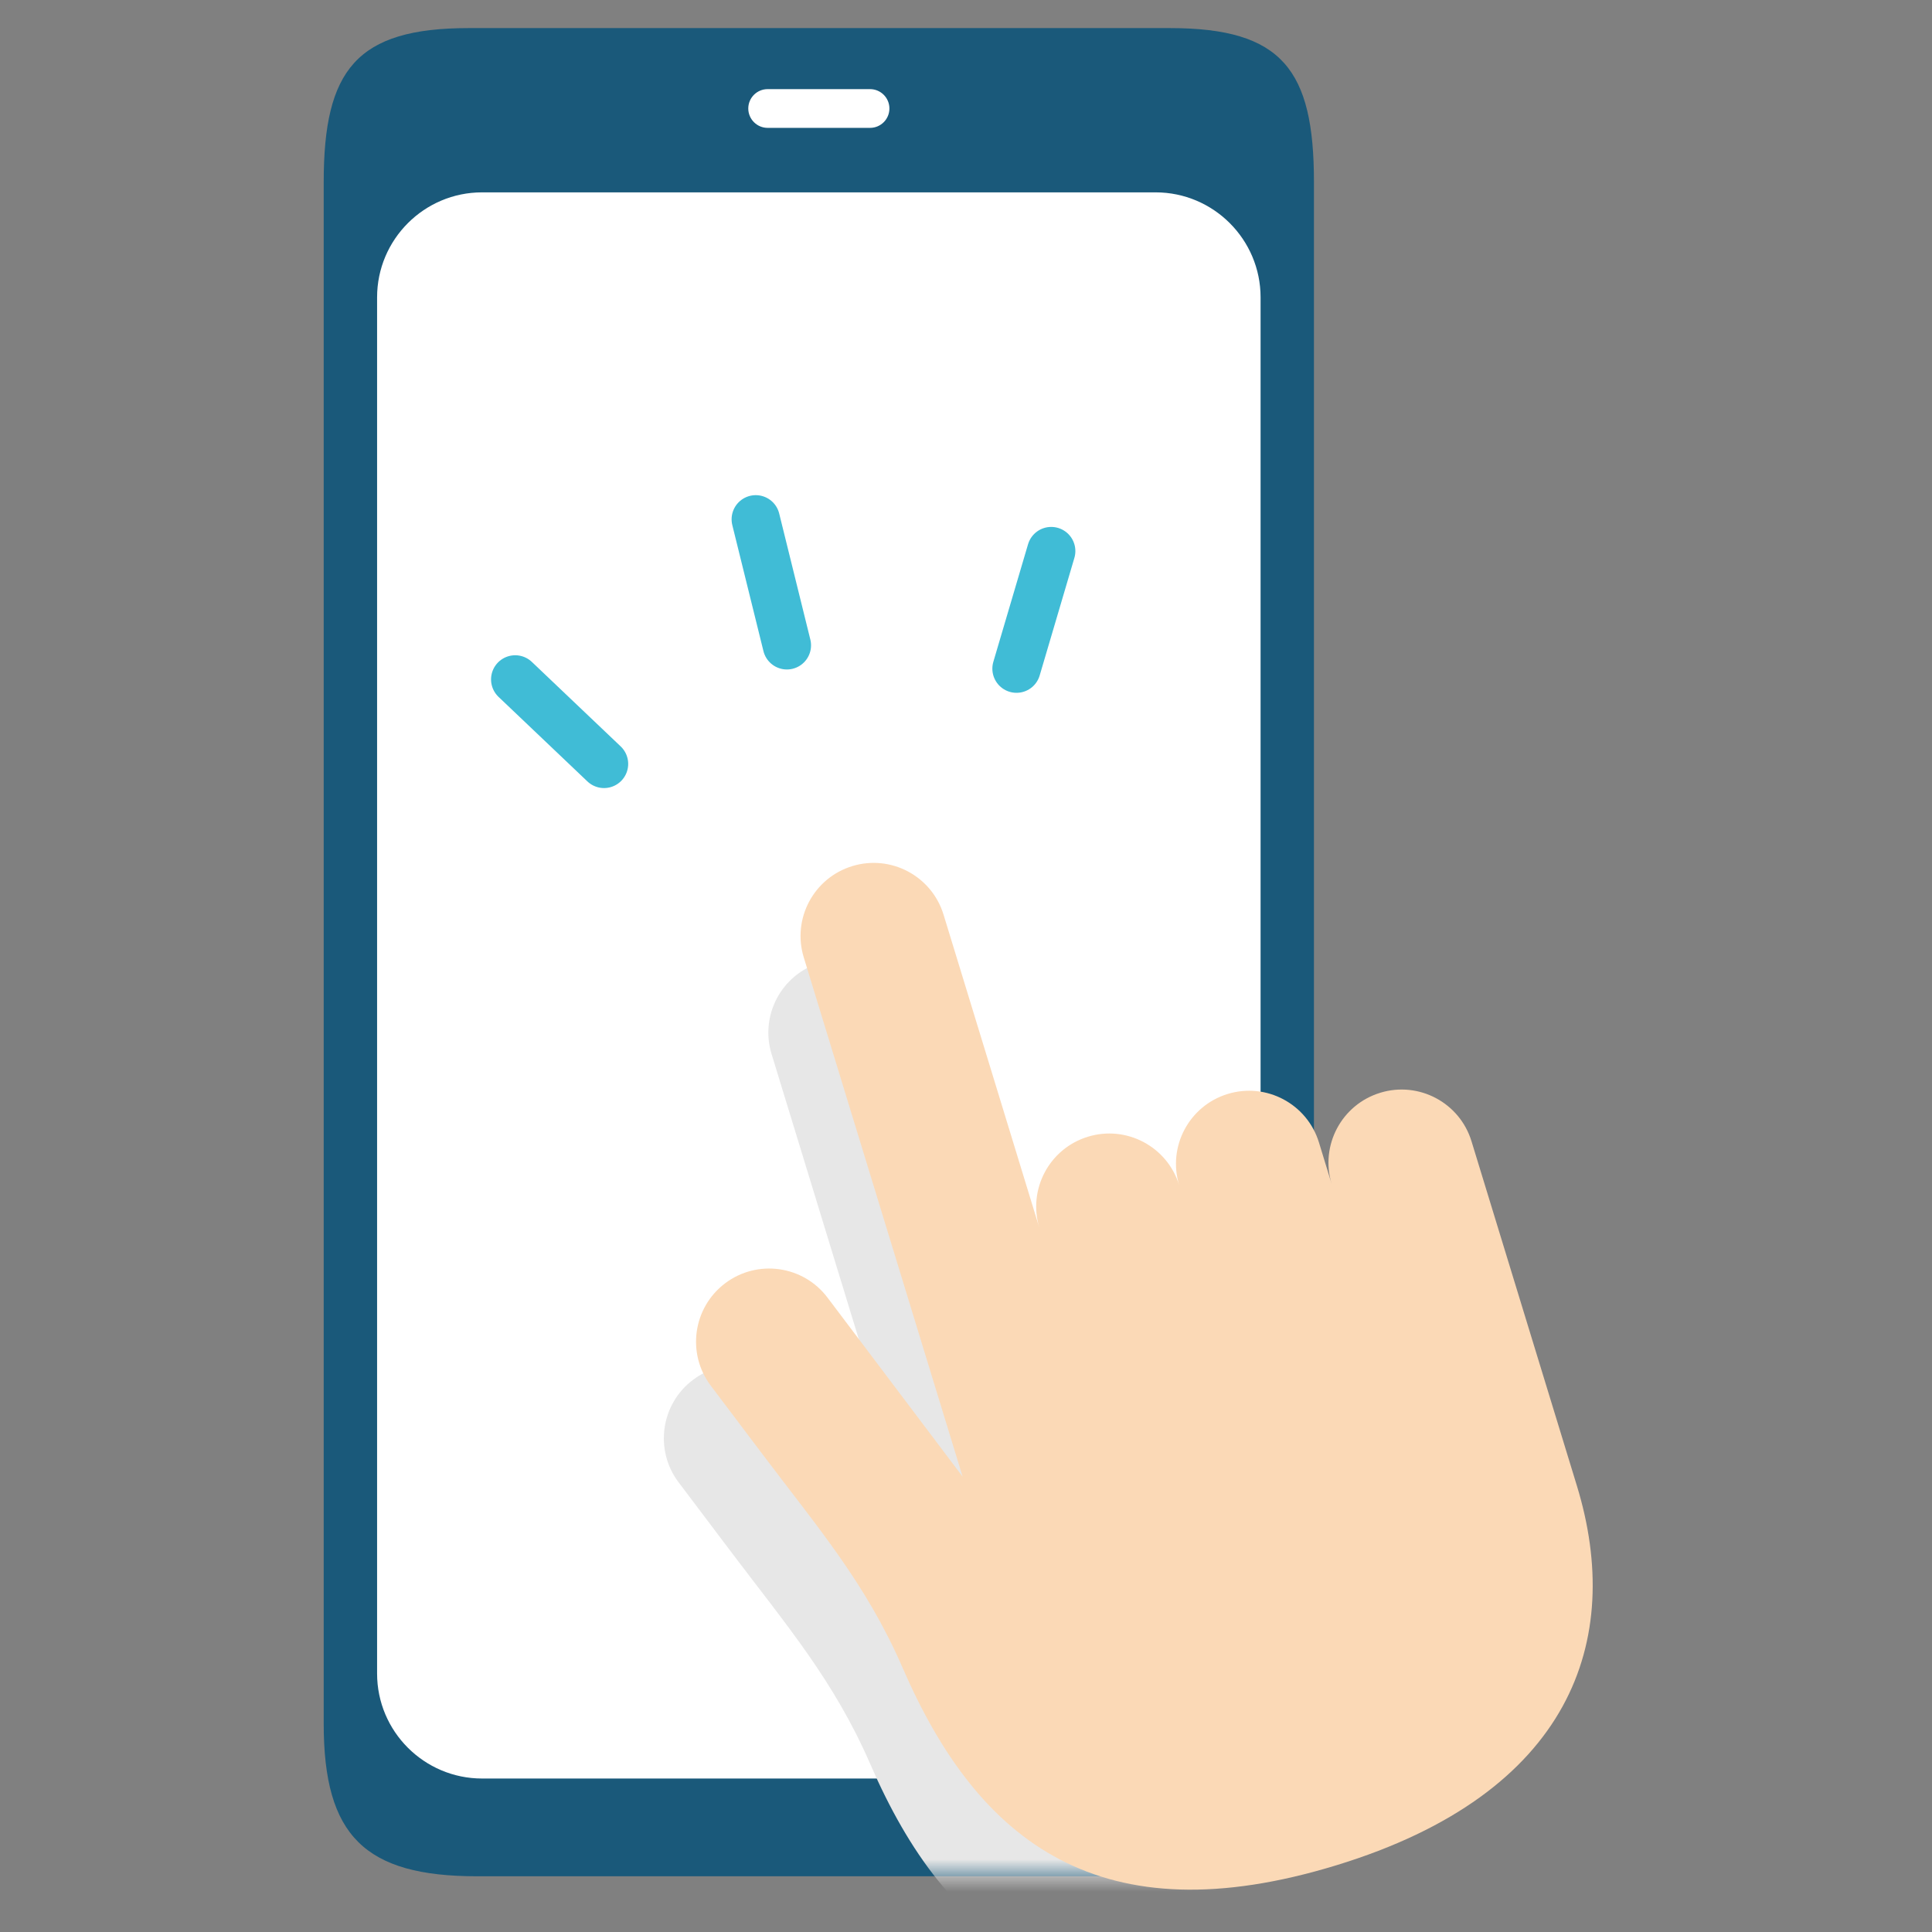
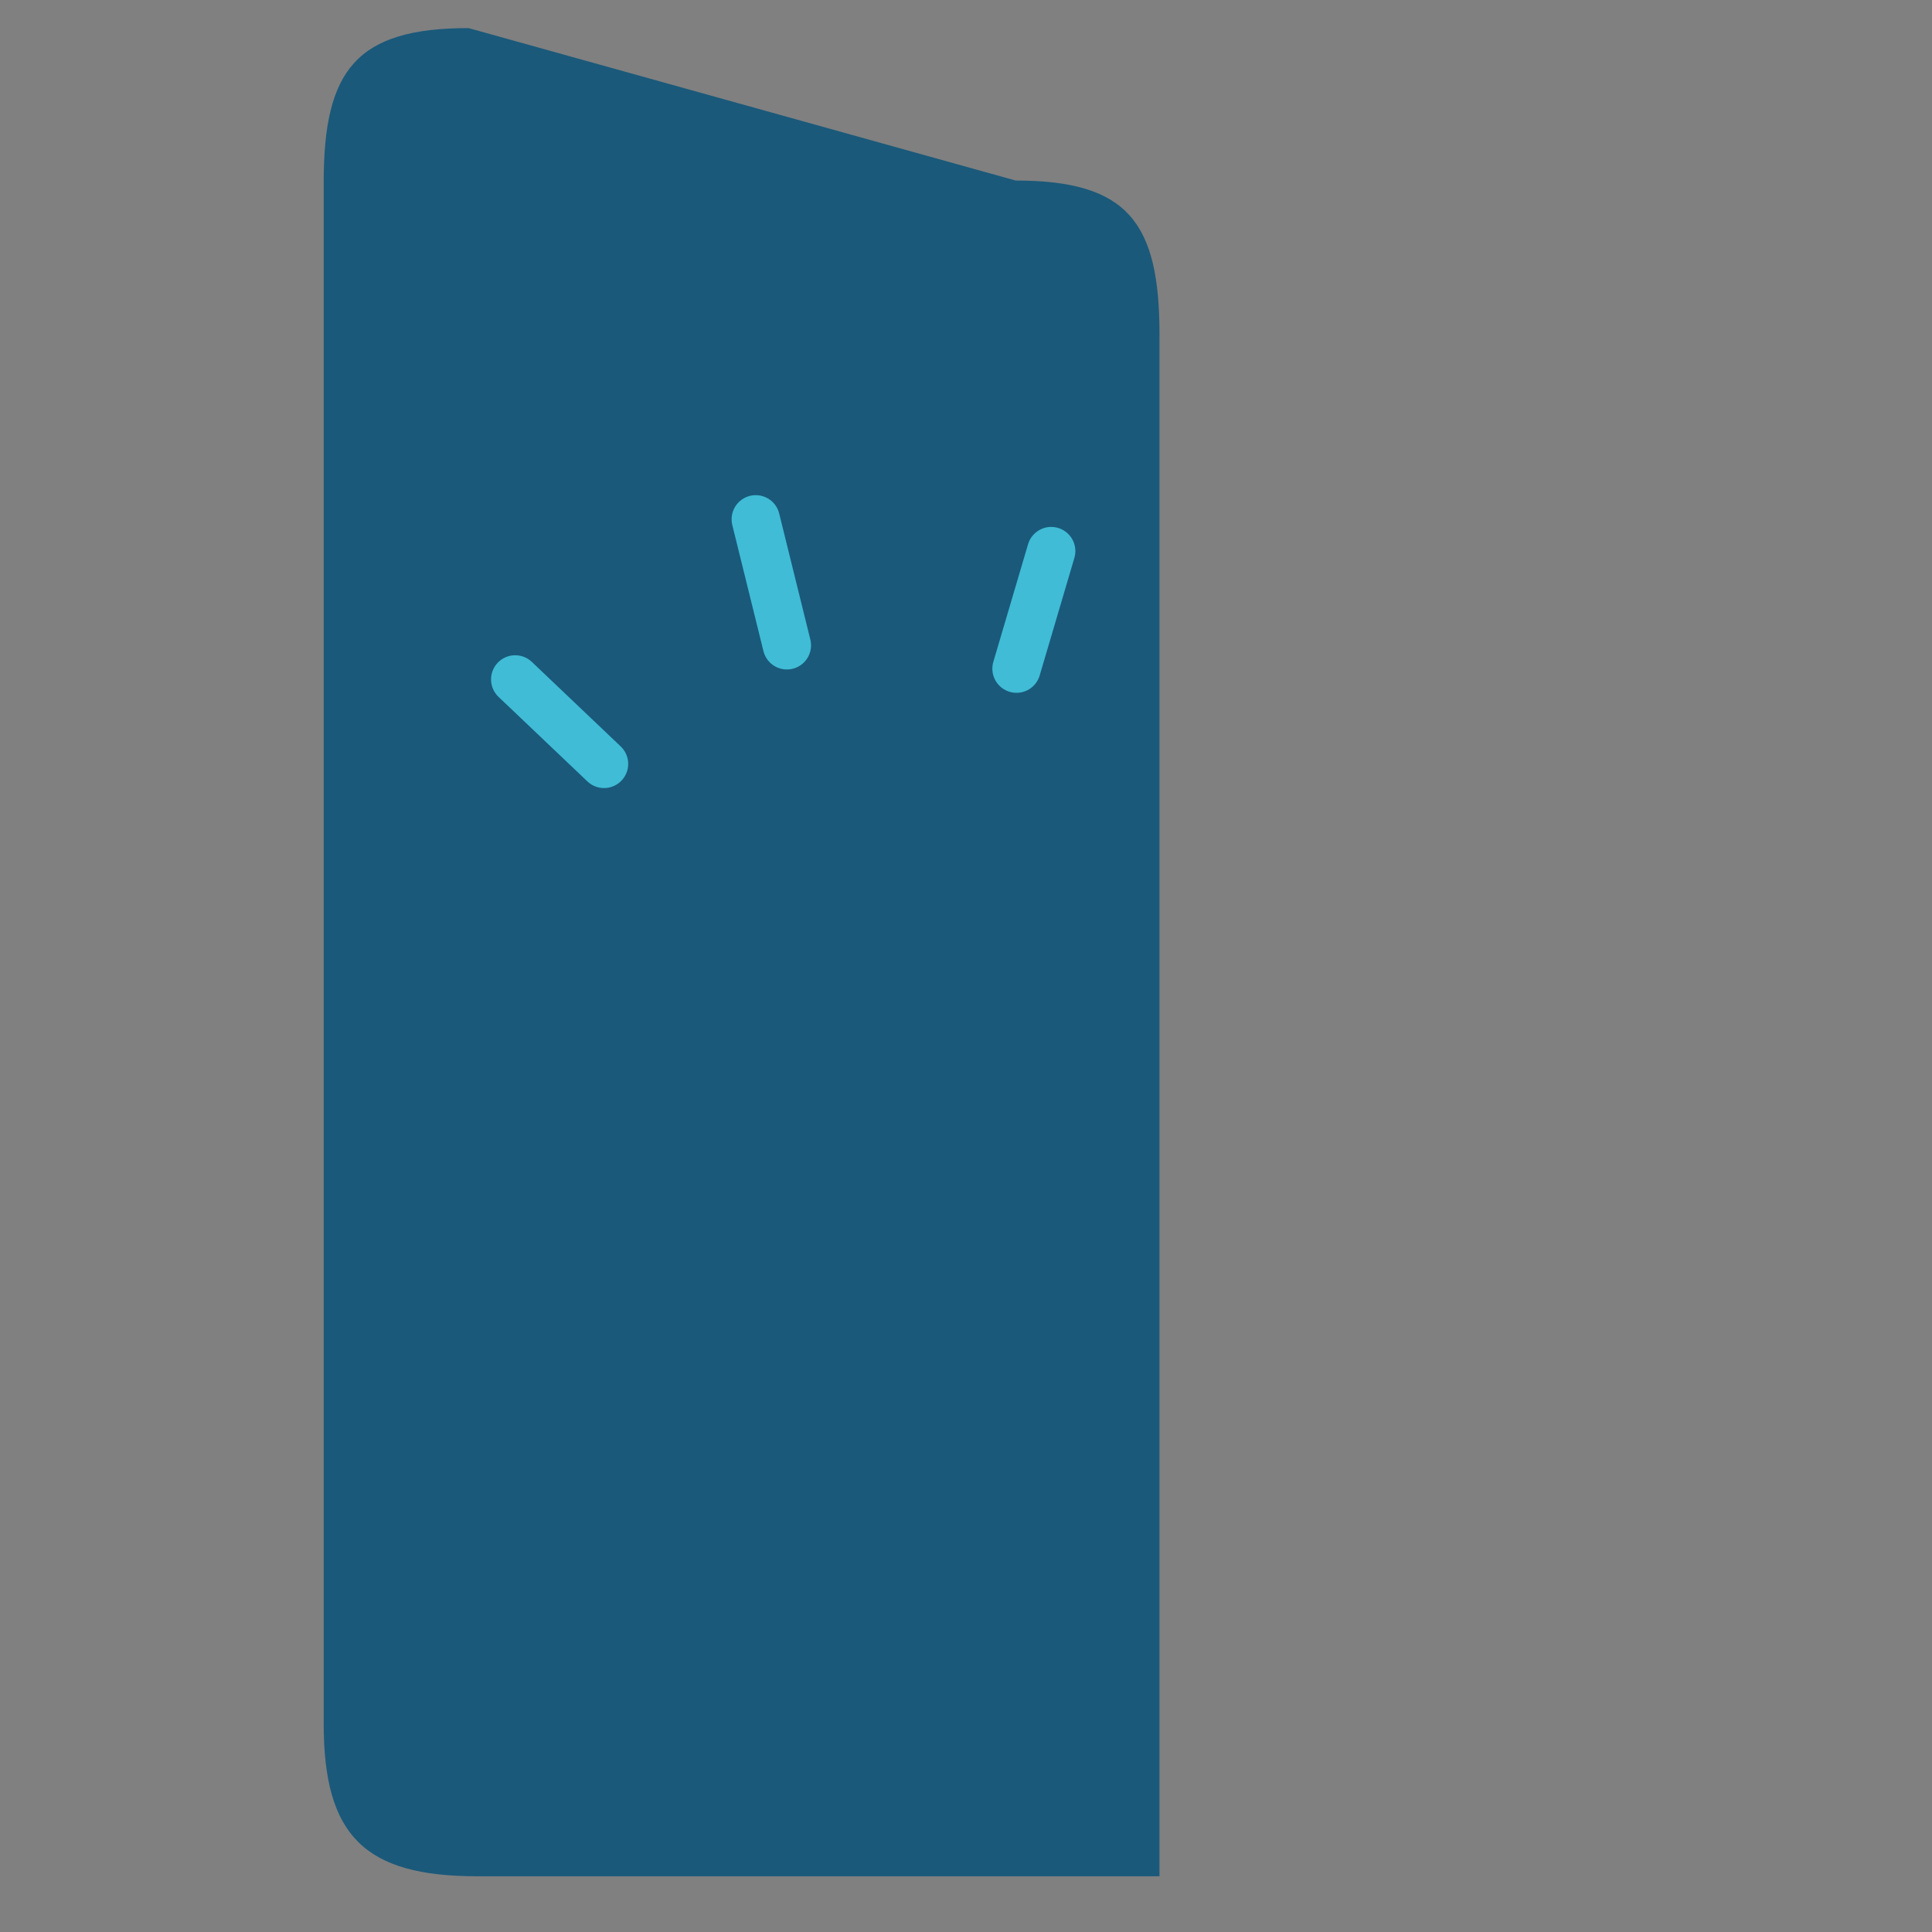
<svg xmlns="http://www.w3.org/2000/svg" fill="none" height="120" viewBox="0 0 120 120" width="120">
  <rect x="0" y="0" width="120" height="120" fill="#808080" stroke="none" />
  <clipPath id="a">
-     <path d="m35.894 44.255h64v74h-64z" />
-   </clipPath>
+     </clipPath>
  <mask id="b" height="116" maskUnits="userSpaceOnUse" width="62" x="20" y="1">
-     <path d="m29.105 1.745c-6.964 0-8.999 2.598-8.999 9.562v95.764c0 6.965 2.564 9.468 9.53 9.468h42.382c6.964 0 9.594-2.501 9.594-9.468v-95.764c0-6.964-1.97-9.562-8.934-9.562z" fill="#6a1a00" />
-   </mask>
-   <path d="m29.105 1.745c-6.964 0-8.999 2.598-8.999 9.562v95.764c0 6.965 2.564 9.468 9.53 9.468h42.382c6.964 0 9.594-2.501 9.594-9.468v-95.764c0-6.964-1.97-9.562-8.934-9.562z" fill="#1a597a" />
-   <path d="m71.778 110.469c3.595 0 6.519-2.926 6.519-6.519v-85.481c0-3.595-2.926-6.521-6.519-6.521h-41.837c-3.595 0-6.519 2.926-6.519 6.521v85.479c0 3.593 2.924 6.519 6.519 6.519h41.84z" fill="#fff" />
+     </mask>
+   <path d="m29.105 1.745c-6.964 0-8.999 2.598-8.999 9.562v95.764c0 6.965 2.564 9.468 9.53 9.468h42.382v-95.764c0-6.964-1.97-9.562-8.934-9.562z" fill="#1a597a" />
  <g stroke="#40bcd6" stroke-linecap="round" stroke-width="3">
    <path d="m65.293 34.228-2.156 7.304" />
    <path d="m32 42.199 5.518 5.249" />
    <path d="m46.941 32.255 1.934 7.827" />
  </g>
-   <path d="m55.243 6.739c0-.662-.538-1.203-1.202-1.203h-6.362c-.662 0-1.202.538-1.202 1.203 0 .662.538 1.203 1.202 1.203h6.362c.664 0 1.202-.54 1.202-1.203z" fill="#fff" />
  <g clip-path="url(#a)">
    <g mask="url(#b)">
      <path d="m83.726 73.875c-2.398.734-3.747 3.271-3.013 5.669l-.79-2.583c-.734-2.398-3.271-3.747-5.669-3.013-2.398.734-3.747 3.271-3.013 5.669-.734-2.398-3.271-3.747-5.669-3.013-2.398.734-3.747 3.271-3.013 5.669l-5.954-19.465c-.734-2.398-3.271-3.747-5.669-3.013-2.398.734-3.747 3.271-3.013 5.67l9.866 32.251-8.391-11.12c-1.511-2.001-4.356-2.4-6.36-.888-2.001 1.511-2.399 4.359-.891 6.358l3.246 4.302c3.476 4.606 6.417 8.023 8.674 13.231 4.734 10.925 12.34 16.722 26.938 12.256 14.598-4.465 17.875-13.972 14.941-23.563l-6.548-21.406c-.734-2.398-3.271-3.747-5.67-3.013z" fill="#e7e7e7" />
    </g>
    <path d="m85.726 67.875c-2.398.734-3.747 3.271-3.013 5.669l-.79-2.583c-.734-2.398-3.271-3.747-5.669-3.013-2.398.734-3.747 3.271-3.013 5.669-.734-2.398-3.271-3.747-5.669-3.013-2.398.734-3.747 3.271-3.013 5.669l-5.954-19.465c-.734-2.398-3.271-3.747-5.669-3.013-2.398.734-3.747 3.271-3.013 5.67l9.866 32.251-8.391-11.12c-1.511-2.001-4.356-2.4-6.36-.888-2.001 1.511-2.399 4.359-.891 6.358l3.246 4.302c3.476 4.606 6.417 8.023 8.674 13.231 4.734 10.925 12.34 16.722 26.938 12.256 14.598-4.465 17.874-13.972 14.941-23.563l-6.548-21.406c-.734-2.398-3.271-3.747-5.67-3.013z" fill="#fbd9b6" />
  </g>
</svg>